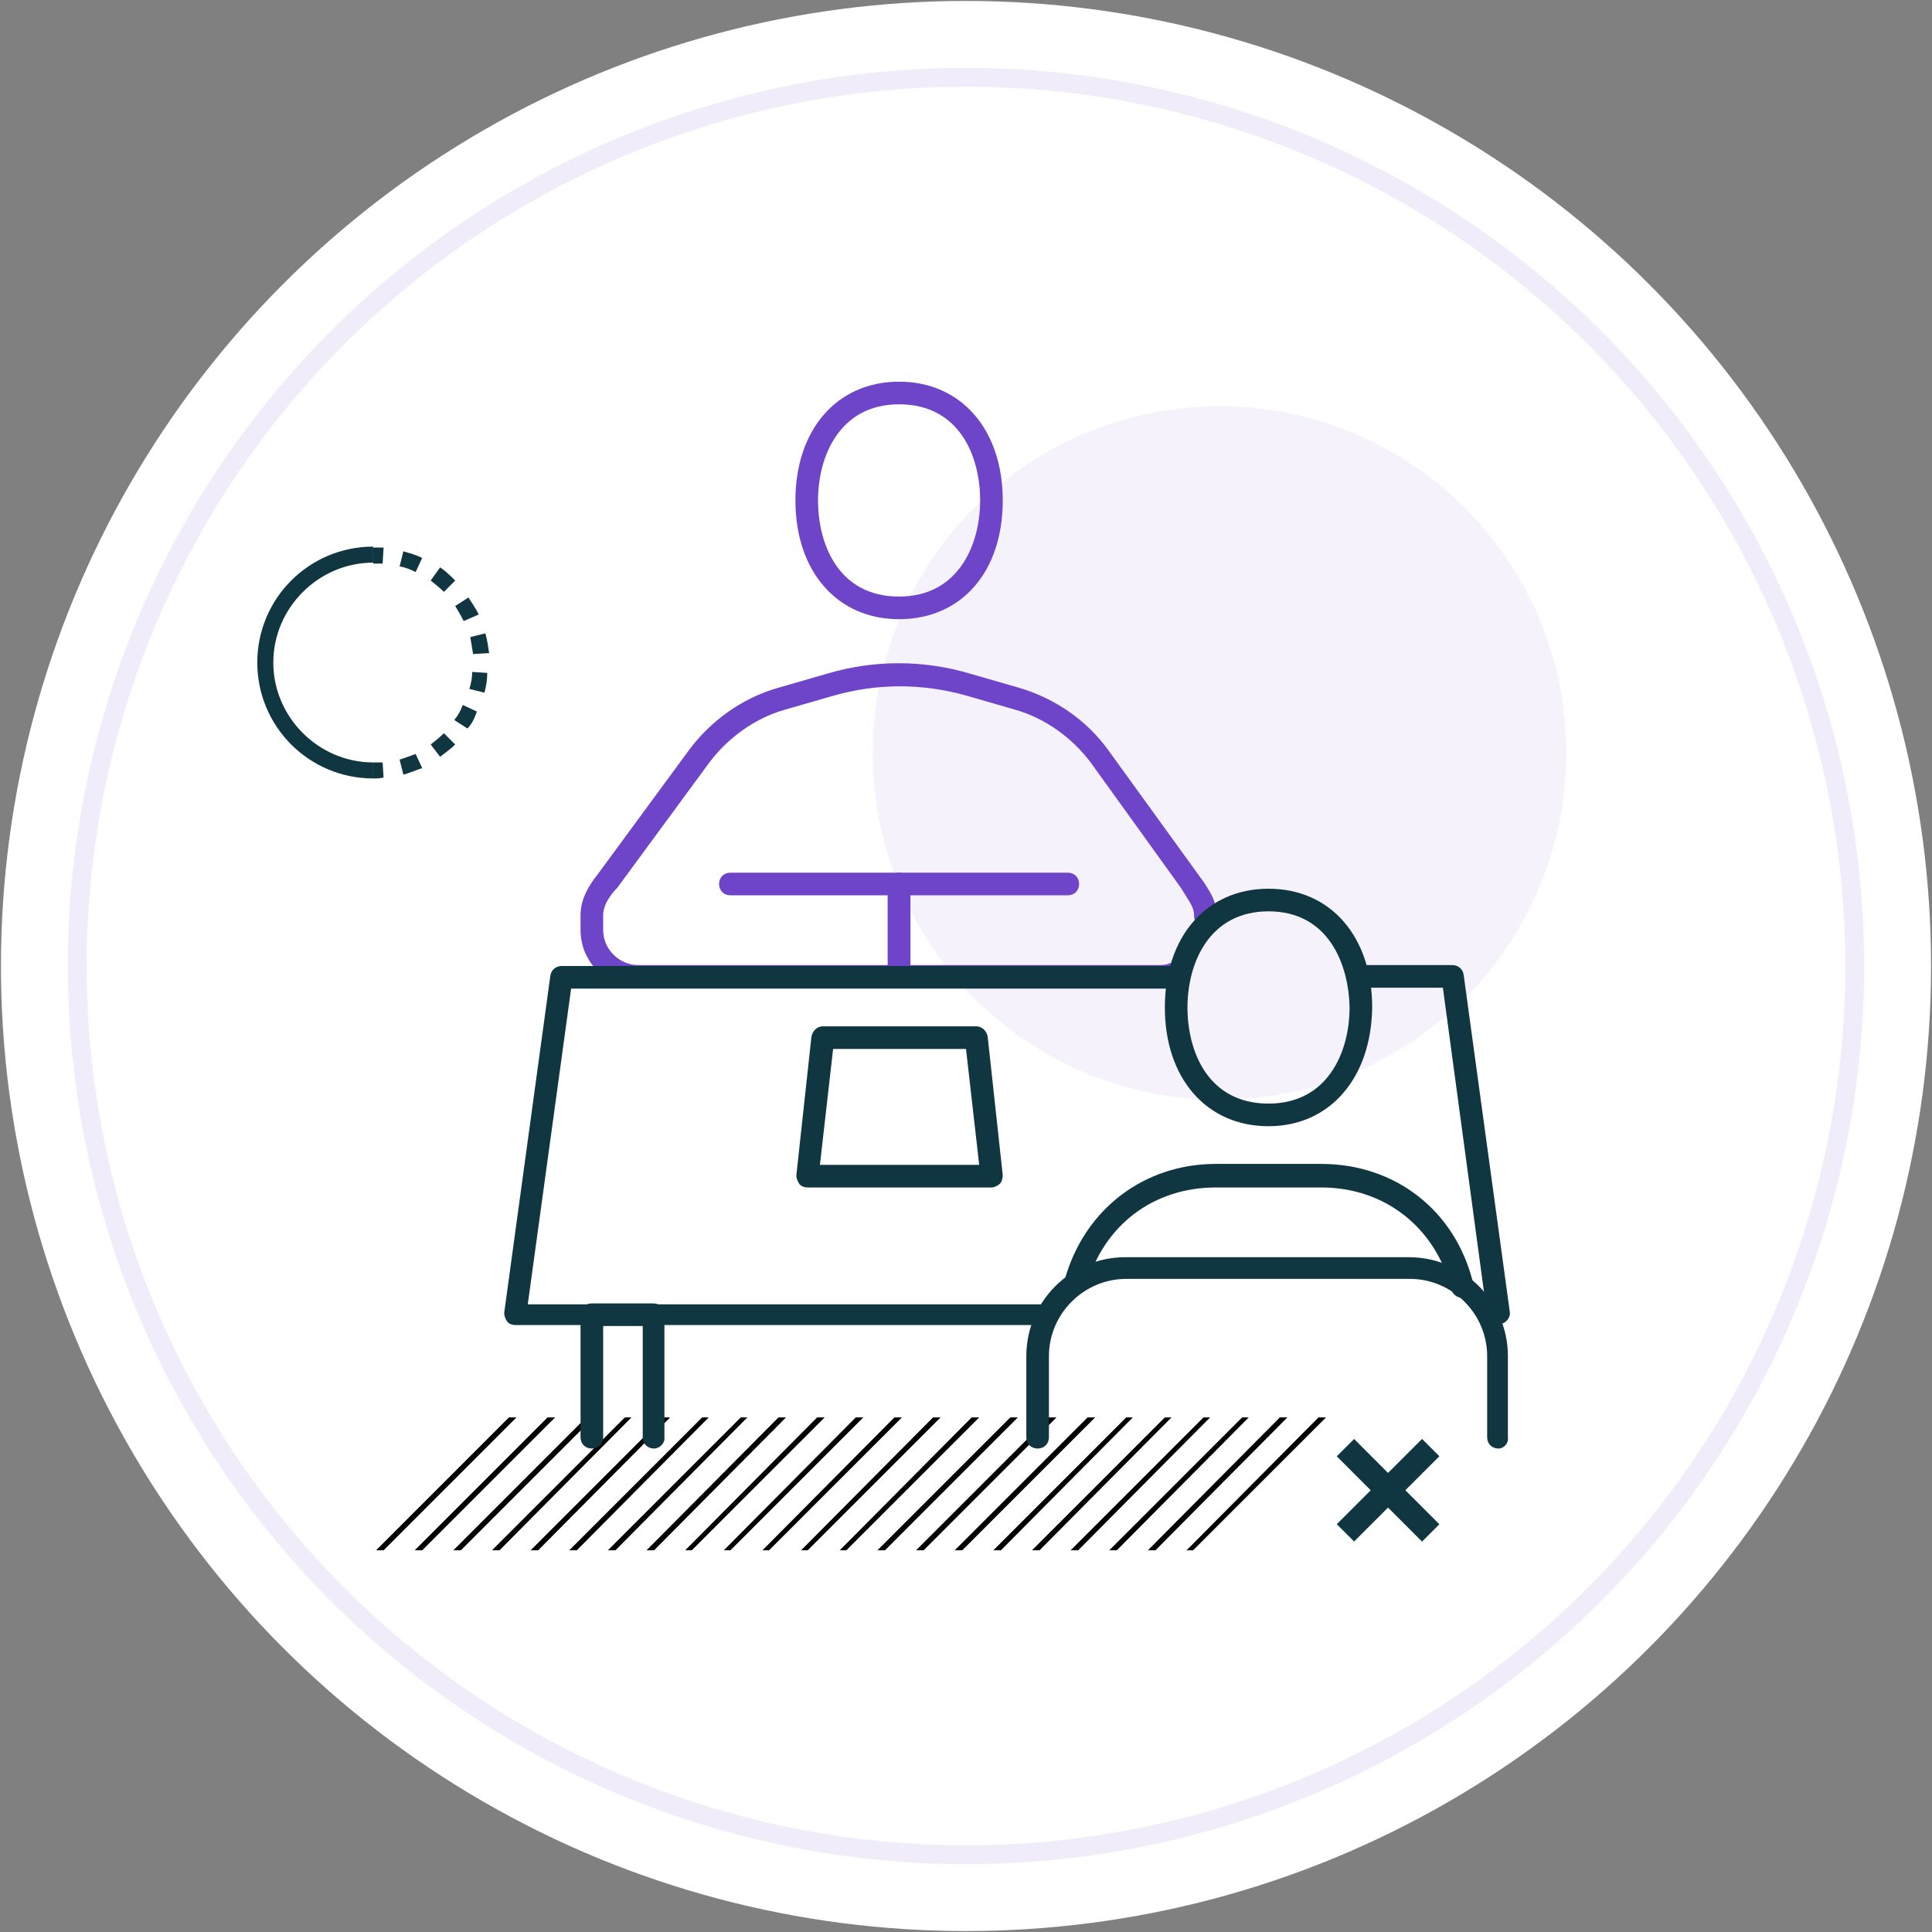
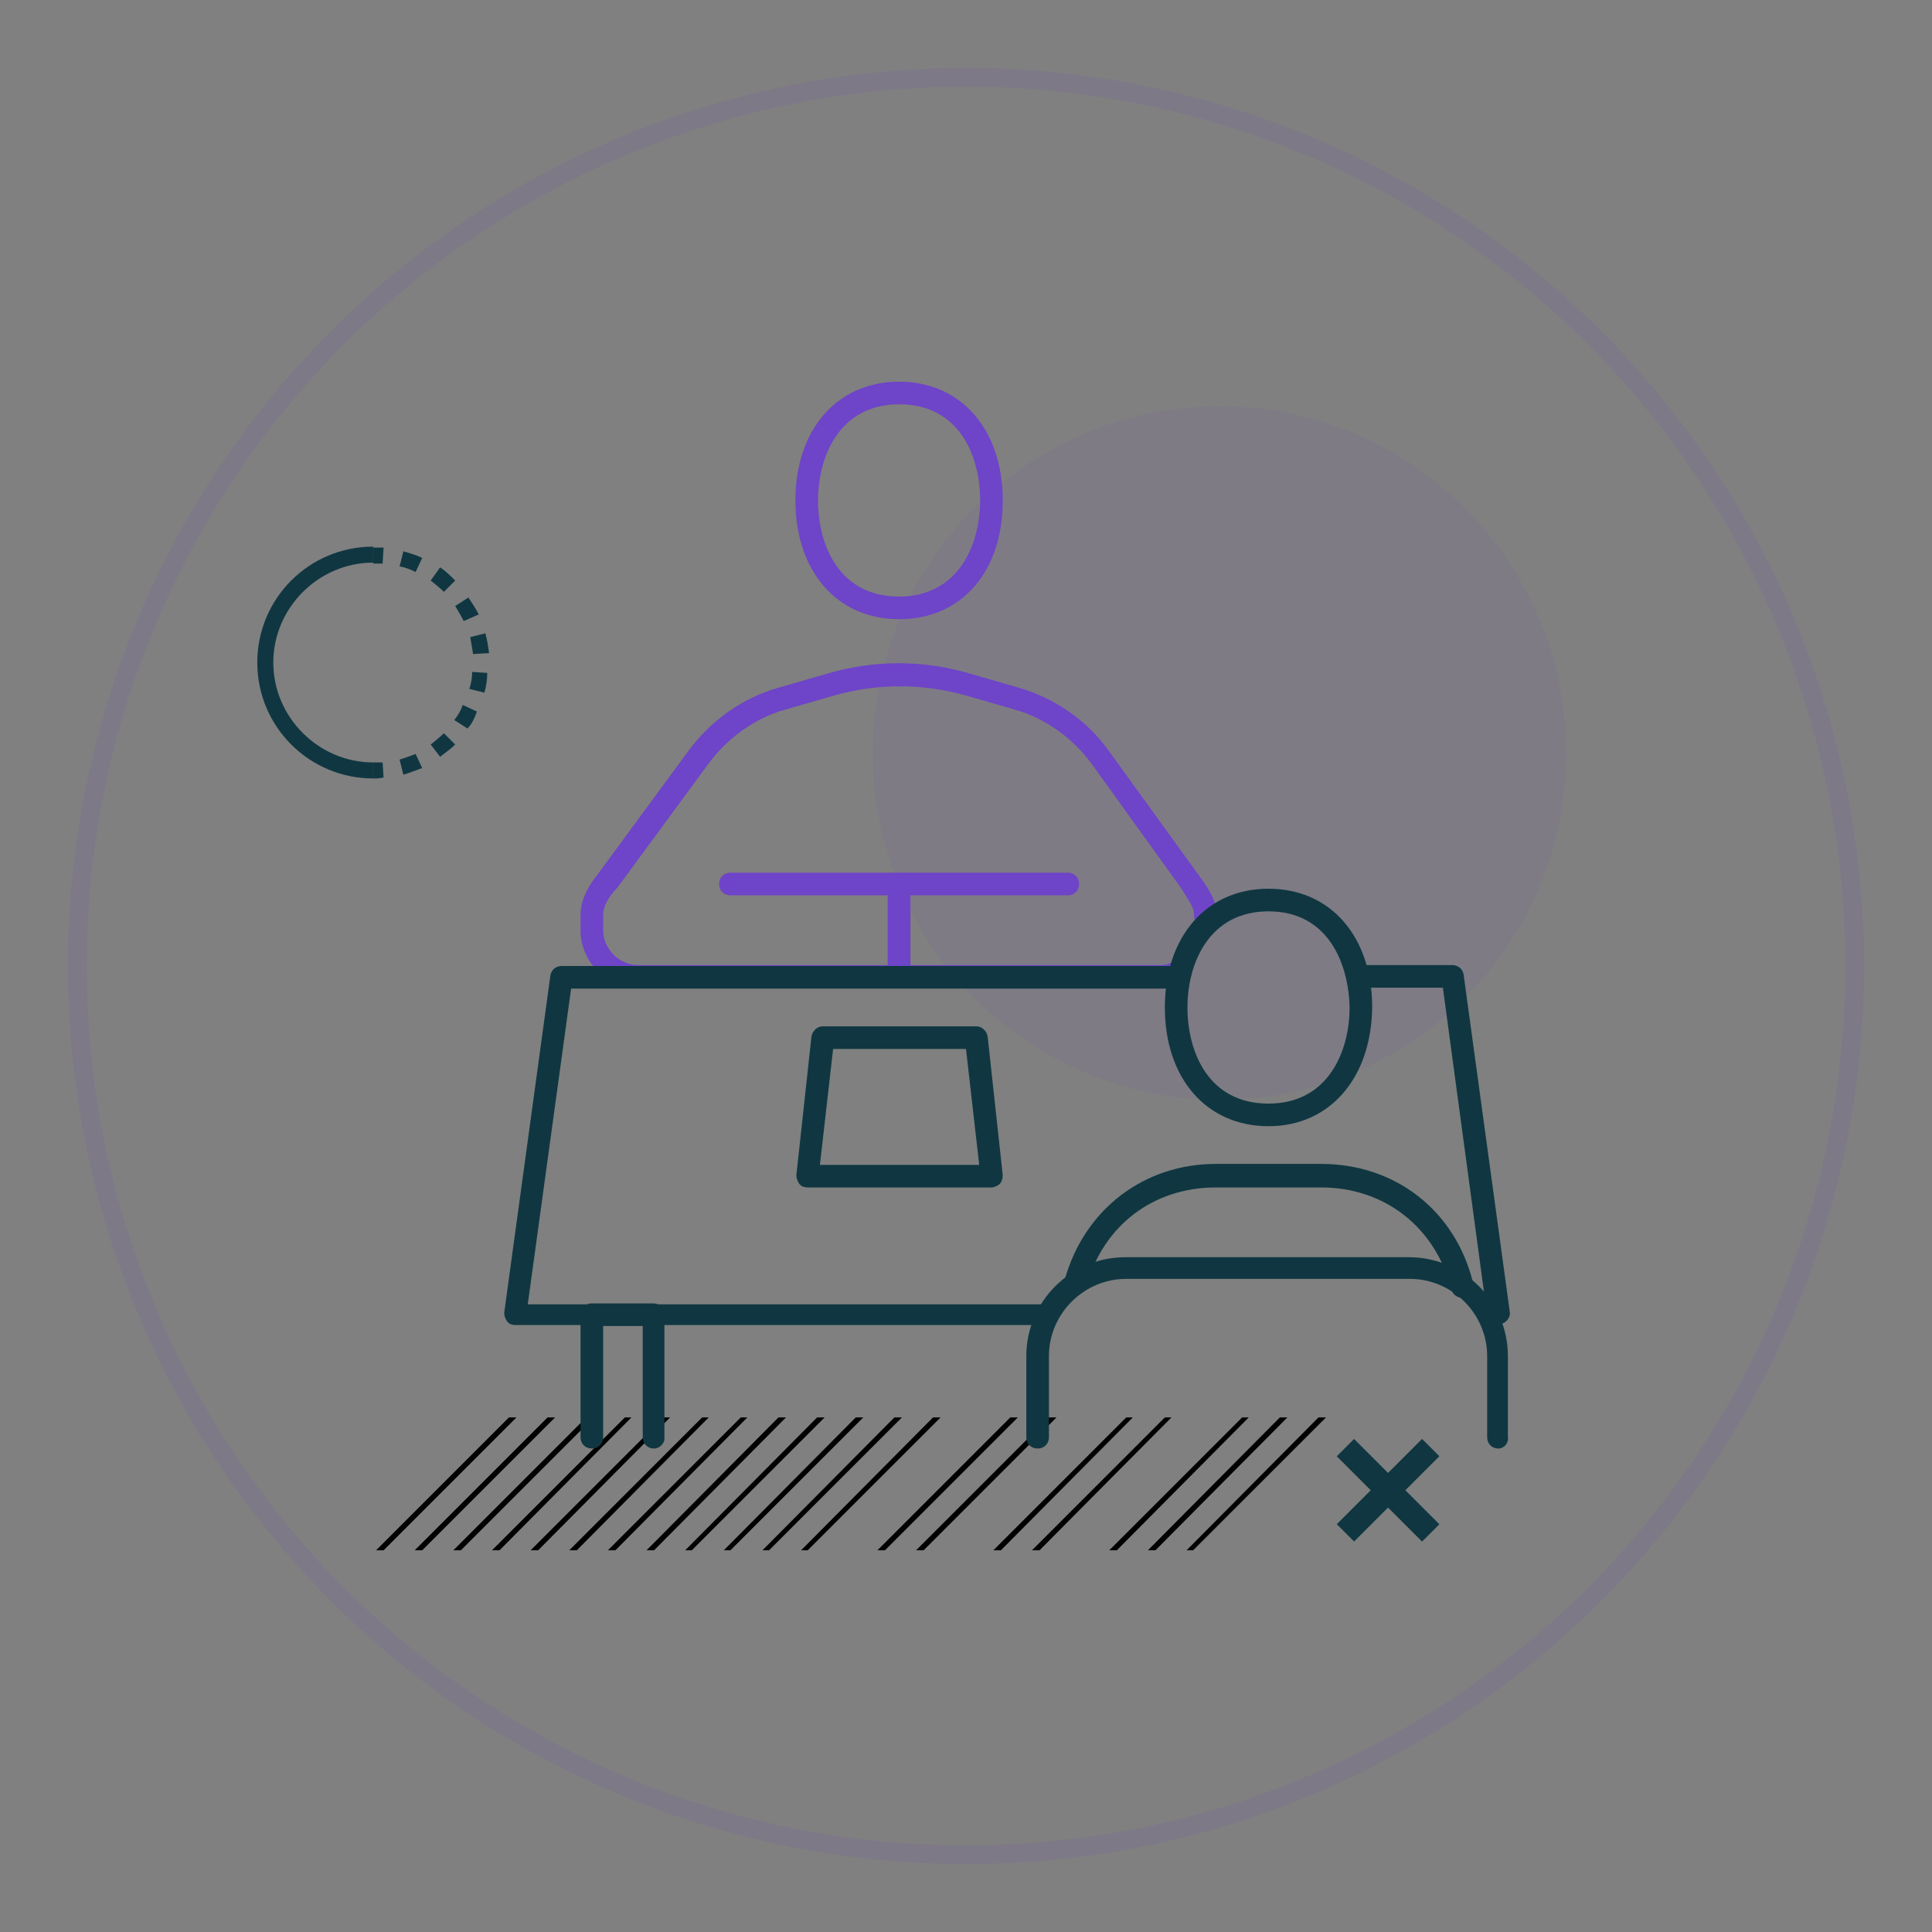
<svg xmlns="http://www.w3.org/2000/svg" version="1.1" id="圖層_1" x="0px" y="0px" viewBox="0 0 205 205" style="enable-background:new 0 0 205 205;" xml:space="preserve">
  <rect x="0" y="0" width="205" height="205" fill="#808080" stroke="none" />
  <style type="text/css">
	.st0{fill:#FFFFFF;}
	.st1{opacity:7.000000e-02;fill:#6E44C8;}
	.st2{fill:#6E44C8;}
	.st3{fill:#103741;}
	.st4{opacity:0.1;fill:none;stroke:#6E44C8;stroke-width:2;stroke-miterlimit:10;}
</style>
  <g>
    <g>
-       <circle class="st0" cx="102.5" cy="102.5" r="102.4" />
-     </g>
+       </g>
    <g>
      <polygon points="139.9,150.4 125.9,164.5 126.6,164.5 140.7,150.4   " />
      <polygon points="135.8,150.4 121.8,164.5 122.6,164.5 136.6,150.4   " />
      <polygon points="131.8,150.4 117.7,164.5 118.5,164.5 132.5,150.4   " />
-       <polygon points="127.7,150.4 113.6,164.5 114.4,164.5 128.4,150.4   " />
      <polygon points="123.6,150.4 109.5,164.5 110.3,164.5 124.3,150.4   " />
      <polygon points="119.5,150.4 105.4,164.5 106.2,164.5 120.2,150.4   " />
-       <polygon points="115.4,150.4 101.3,164.5 102.1,164.5 116.2,150.4   " />
      <polygon points="111.3,150.4 97.2,164.5 98,164.5 112.1,150.4   " />
      <polygon points="107.2,150.4 93.1,164.5 93.9,164.5 108,150.4   " />
-       <polygon points="103.1,150.4 89.1,164.5 89.8,164.5 103.9,150.4   " />
      <polygon points="99,150.4 85,164.5 85.7,164.5 99.8,150.4   " />
      <polygon points="94.9,150.4 80.9,164.5 81.6,164.5 95.7,150.4   " />
      <polygon points="90.8,150.4 76.8,164.5 77.5,164.5 91.6,150.4   " />
      <polygon points="86.7,150.4 72.7,164.5 73.4,164.5 87.5,150.4   " />
      <polygon points="82.6,150.4 68.6,164.5 69.4,164.5 83.4,150.4   " />
      <polygon points="78.6,150.4 64.5,164.5 65.3,164.5 79.3,150.4   " />
      <polygon points="74.5,150.4 60.4,164.5 61.2,164.5 75.2,150.4   " />
      <polygon points="70.4,150.4 56.3,164.5 57.1,164.5 71.1,150.4   " />
      <polygon points="66.3,150.4 52.2,164.5 53,164.5 67,150.4   " />
      <polygon points="62.2,150.4 48.1,164.5 48.9,164.5 63,150.4   " />
      <polygon points="58.1,150.4 44,164.5 44.8,164.5 58.9,150.4   " />
      <polygon points="54,150.4 39.9,164.5 40.7,164.5 54.8,150.4   " />
    </g>
    <circle class="st1" cx="129.4" cy="79.9" r="36.8" />
    <g>
      <g>
        <path class="st2" d="M95.4,65.7c-6.6,0-11-5.1-11-12.6c0-7.5,4.4-12.6,11-12.6c6.6,0,11,5.1,11,12.6     C106.4,60.7,102,65.7,95.4,65.7z M95.4,42.9c-6.3,0-8.6,5.5-8.6,10.2c0,4.7,2.2,10.2,8.6,10.2c6.3,0,8.6-5.5,8.6-10.2     C104,48.4,101.8,42.9,95.4,42.9z" />
        <path class="st2" d="M95.4,104.8H67.7c-3.3,0-6.1-2.7-6.1-6.1v-1.6c0-1.8,1-3.3,1.8-4.3l9.7-13.2c2.3-3.1,5.6-5.5,9.4-6.6     l5.2-1.5c5-1.5,10.3-1.5,15.3,0l5.2,1.5c3.7,1.1,7.1,3.4,9.4,6.6l10.2,14.1c0.7,1.1,1.3,2,1.3,3.5c0,0.7-0.5,1.2-1.2,1.2     c-0.7,0-1.2-0.5-1.2-1.2c0-0.7-0.2-1.1-0.9-2.2l-0.5-0.8L115.8,81c-2-2.7-4.9-4.8-8.1-5.7l-5.2-1.5c-4.6-1.3-9.4-1.3-14,0     l-5.2,1.5c-3.2,0.9-6.1,3-8.1,5.7l-9.7,13.2C64.8,94.9,64,96,64,97.1v1.6c0,2,1.7,3.7,3.7,3.7h26.5V95H77.5     c-0.7,0-1.2-0.5-1.2-1.2c0-0.7,0.5-1.2,1.2-1.2h17.9c0.7,0,1.2,0.5,1.2,1.2v9.8C96.6,104.3,96.1,104.8,95.4,104.8z" />
        <path class="st2" d="M123.1,104.8H95.4c-0.7,0-1.2-0.5-1.2-1.2v-9.8c0-0.7,0.5-1.2,1.2-1.2h17.9c0.7,0,1.2,0.5,1.2,1.2     c0,0.7-0.5,1.2-1.2,1.2H96.6v7.4h26.5c0.5,0,0.9-0.1,1.3-0.3c0.6-0.2,1.3,0.1,1.5,0.7c0.2,0.6-0.1,1.3-0.7,1.5     C124.6,104.7,123.9,104.8,123.1,104.8z" />
      </g>
      <path class="st3" d="M159,140.6c-0.6,0-1.1-0.4-1.2-1l-4.7-34.8h-9c-0.7,0-1.2-0.5-1.2-1.2s0.5-1.2,1.2-1.2h10    c0.6,0,1.1,0.4,1.2,1l4.9,35.8c0.1,0.6-0.4,1.2-1,1.3C159.1,140.6,159,140.6,159,140.6z" />
      <path class="st3" d="M111.2,140.6H54.7c-0.3,0-0.7-0.1-0.9-0.4c-0.2-0.3-0.3-0.6-0.3-0.9l4.9-35.8c0.1-0.6,0.6-1,1.2-1H125    c0.7,0,1.2,0.5,1.2,1.2s-0.5,1.2-1.2,1.2H60.6l-4.6,33.5h55.1c0.7,0,1.2,0.5,1.2,1.2C112.4,140.1,111.8,140.6,111.2,140.6z" />
      <path class="st3" d="M105.2,126H85.7c-0.3,0-0.7-0.1-0.9-0.4c-0.2-0.3-0.3-0.6-0.3-0.9l1.6-14.7c0.1-0.6,0.6-1.1,1.2-1.1h16.3    c0.6,0,1.1,0.5,1.2,1.1l1.6,14.7c0,0.3-0.1,0.7-0.3,0.9C105.9,125.8,105.5,126,105.2,126z M87,123.6h16.9l-1.4-12.3H88.4L87,123.6    z" />
      <g>
        <path class="st3" d="M134.6,119.5c-6.6,0-11-5.1-11-12.6c0-7.5,4.4-12.6,11-12.6c6.6,0,11,5.1,11,12.6     C145.5,114.4,141.1,119.5,134.6,119.5z M134.6,96.7c-6.3,0-8.6,5.5-8.6,10.2c0,4.7,2.2,10.2,8.6,10.2c6.3,0,8.6-5.5,8.6-10.2     C143.1,102.2,140.9,96.7,134.6,96.7z" />
        <path class="st3" d="M155.1,137.7c-0.5,0-1-0.4-1.1-0.9c-1.7-6.6-7.1-10.8-13.8-10.8h-11.2c-6.6,0-11.9,4-13.7,10.4     c-0.2,0.6-0.8,1-1.5,0.8c-0.6-0.2-1-0.8-0.8-1.5c2.1-7.4,8.4-12.2,16-12.2h11.2c7.8,0,14.2,4.9,16.1,12.6     c0.2,0.6-0.2,1.3-0.9,1.4C155.3,137.7,155.2,137.7,155.1,137.7z" />
        <path class="st3" d="M159,153.7c-0.7,0-1.2-0.5-1.2-1.2v-8.6c0-4.5-3.7-8.2-8.2-8.2h-30.1c-4.5,0-8.2,3.7-8.2,8.2v8.6     c0,0.7-0.5,1.2-1.2,1.2c-0.7,0-1.2-0.5-1.2-1.2v-8.6c0-5.8,4.7-10.5,10.5-10.5h30.1c5.8,0,10.5,4.7,10.5,10.5v8.6     C160.1,153.1,159.6,153.7,159,153.7z" />
      </g>
      <path class="st3" d="M69.4,153.7c-0.7,0-1.2-0.5-1.2-1.2v-11.8H64v11.8c0,0.7-0.5,1.2-1.2,1.2c-0.7,0-1.2-0.5-1.2-1.2v-13    c0-0.7,0.5-1.2,1.2-1.2h6.5c0.7,0,1.2,0.5,1.2,1.2v13C70.6,153.1,70,153.7,69.4,153.7z" />
    </g>
    <g>
      <g>
        <g>
          <path class="st3" d="M39.6,82.6c-6.8,0-12.3-5.5-12.3-12.3c0-6.8,5.5-12.3,12.3-12.3v1.7c-5.8,0-10.6,4.8-10.6,10.6      c0,5.8,4.8,10.6,10.6,10.6V82.6z" />
        </g>
        <g>
          <g>
            <path class="st3" d="M40.6,59.8c-0.3,0-0.6,0-1,0v-1.7c0.4,0,0.7,0,1.1,0L40.6,59.8z" />
          </g>
          <g>
            <path class="st3" d="M42.8,82.2l-0.4-1.6c0.6-0.2,1.2-0.4,1.7-0.6l0.7,1.5C44.2,81.7,43.5,82,42.8,82.2z M46.7,80.3l-1-1.3       c0.5-0.4,1-0.8,1.4-1.2l1.2,1.2C47.8,79.5,47.2,79.9,46.7,80.3z M49.6,77.3l-1.4-0.9c0.4-0.5,0.7-1,0.9-1.6l1.5,0.7       C50.4,76.1,50.1,76.8,49.6,77.3z M51.4,73.5l-1.6-0.4c0.2-0.6,0.3-1.2,0.3-1.8l1.6,0.1C51.7,72.1,51.6,72.8,51.4,73.5z        M50.2,69.4c-0.1-0.6-0.2-1.2-0.3-1.8l1.6-0.4c0.2,0.7,0.3,1.4,0.4,2.1L50.2,69.4z M49.2,65.9c-0.3-0.6-0.6-1.1-0.9-1.6       l1.4-0.9c0.4,0.6,0.8,1.2,1.1,1.8L49.2,65.9z M47.1,62.8c-0.4-0.4-0.9-0.8-1.4-1.2l1-1.4c0.6,0.4,1.1,0.9,1.6,1.4L47.1,62.8z        M44.1,60.7c-0.6-0.3-1.1-0.5-1.7-0.6l0.4-1.6c0.7,0.2,1.4,0.4,2,0.7L44.1,60.7z" />
          </g>
          <g>
            <path class="st3" d="M39.6,82.6v-1.7c0.3,0,0.6,0,1,0l0.1,1.6C40.3,82.6,40,82.6,39.6,82.6z" />
          </g>
        </g>
      </g>
    </g>
    <circle class="st4" cx="102.5" cy="102.5" r="94.3" />
    <g>
      <g>
        <rect x="140.9" y="156.8" transform="matrix(0.707 -0.707 0.707 0.707 -68.632 150.488)" class="st3" width="12.8" height="2.6" />
      </g>
      <g>
        <rect x="146" y="151.7" transform="matrix(0.707 -0.707 0.707 0.707 -68.633 150.496)" class="st3" width="2.6" height="12.8" />
      </g>
    </g>
  </g>
</svg>